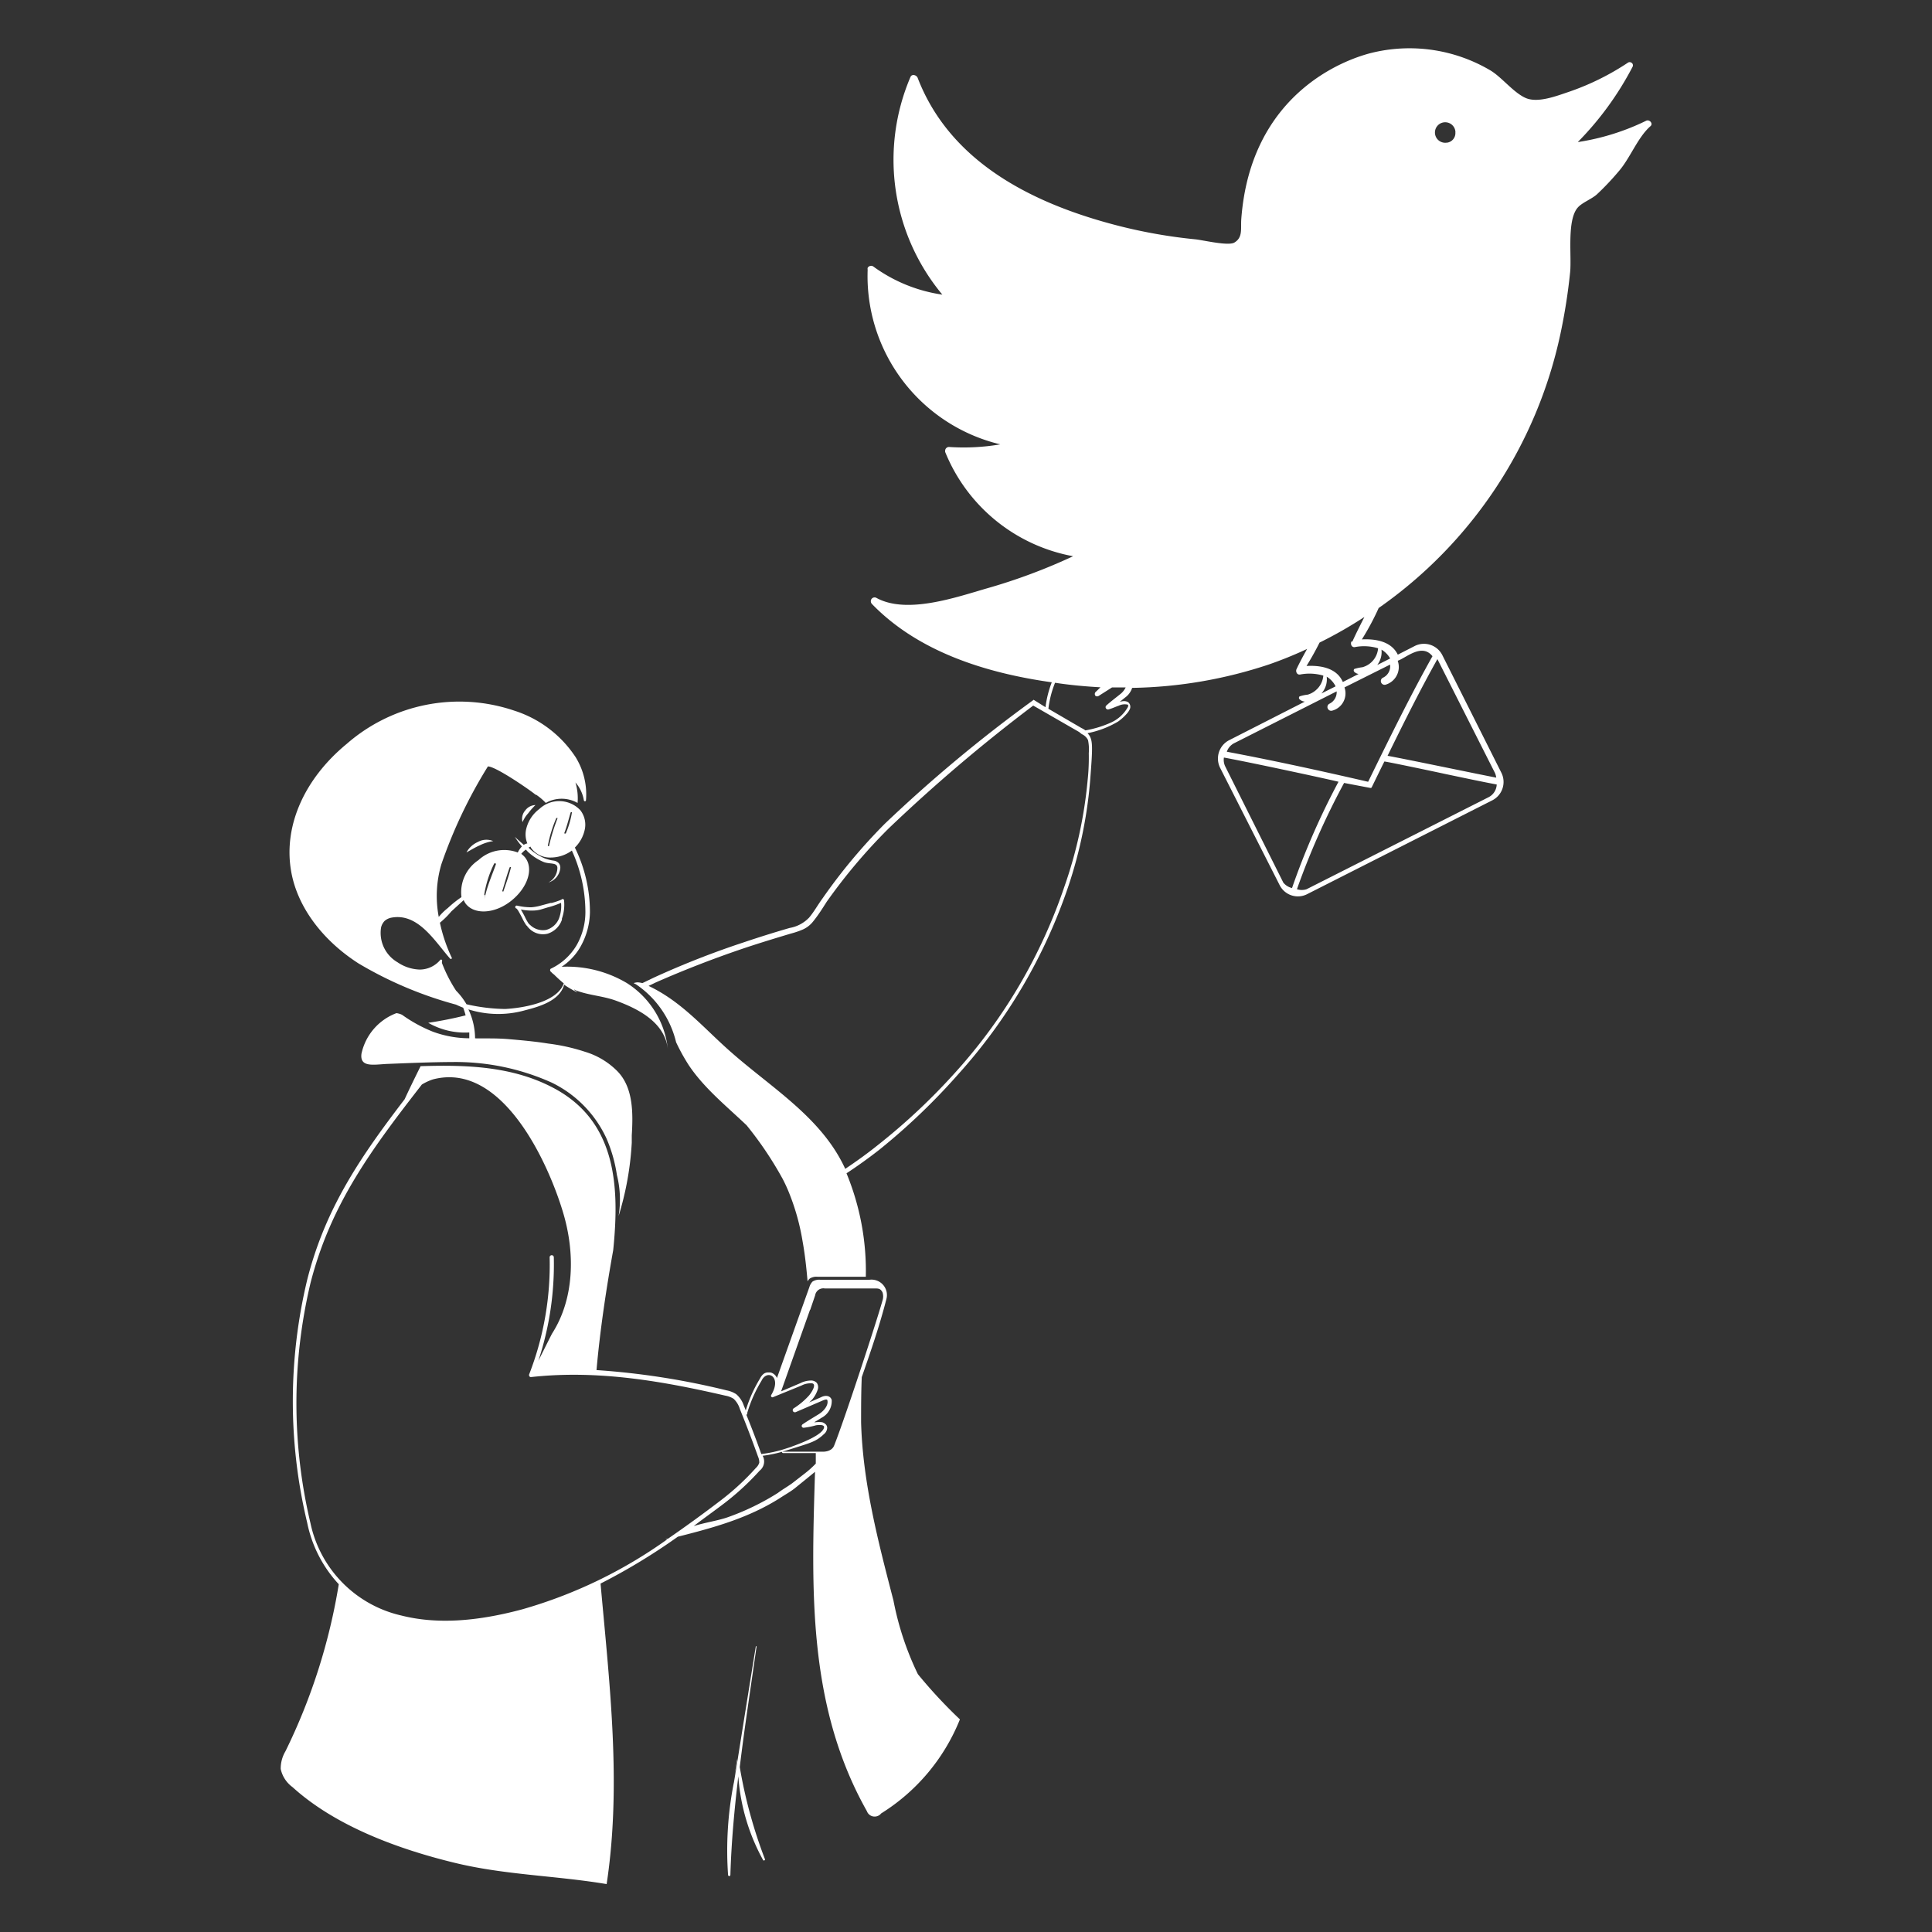
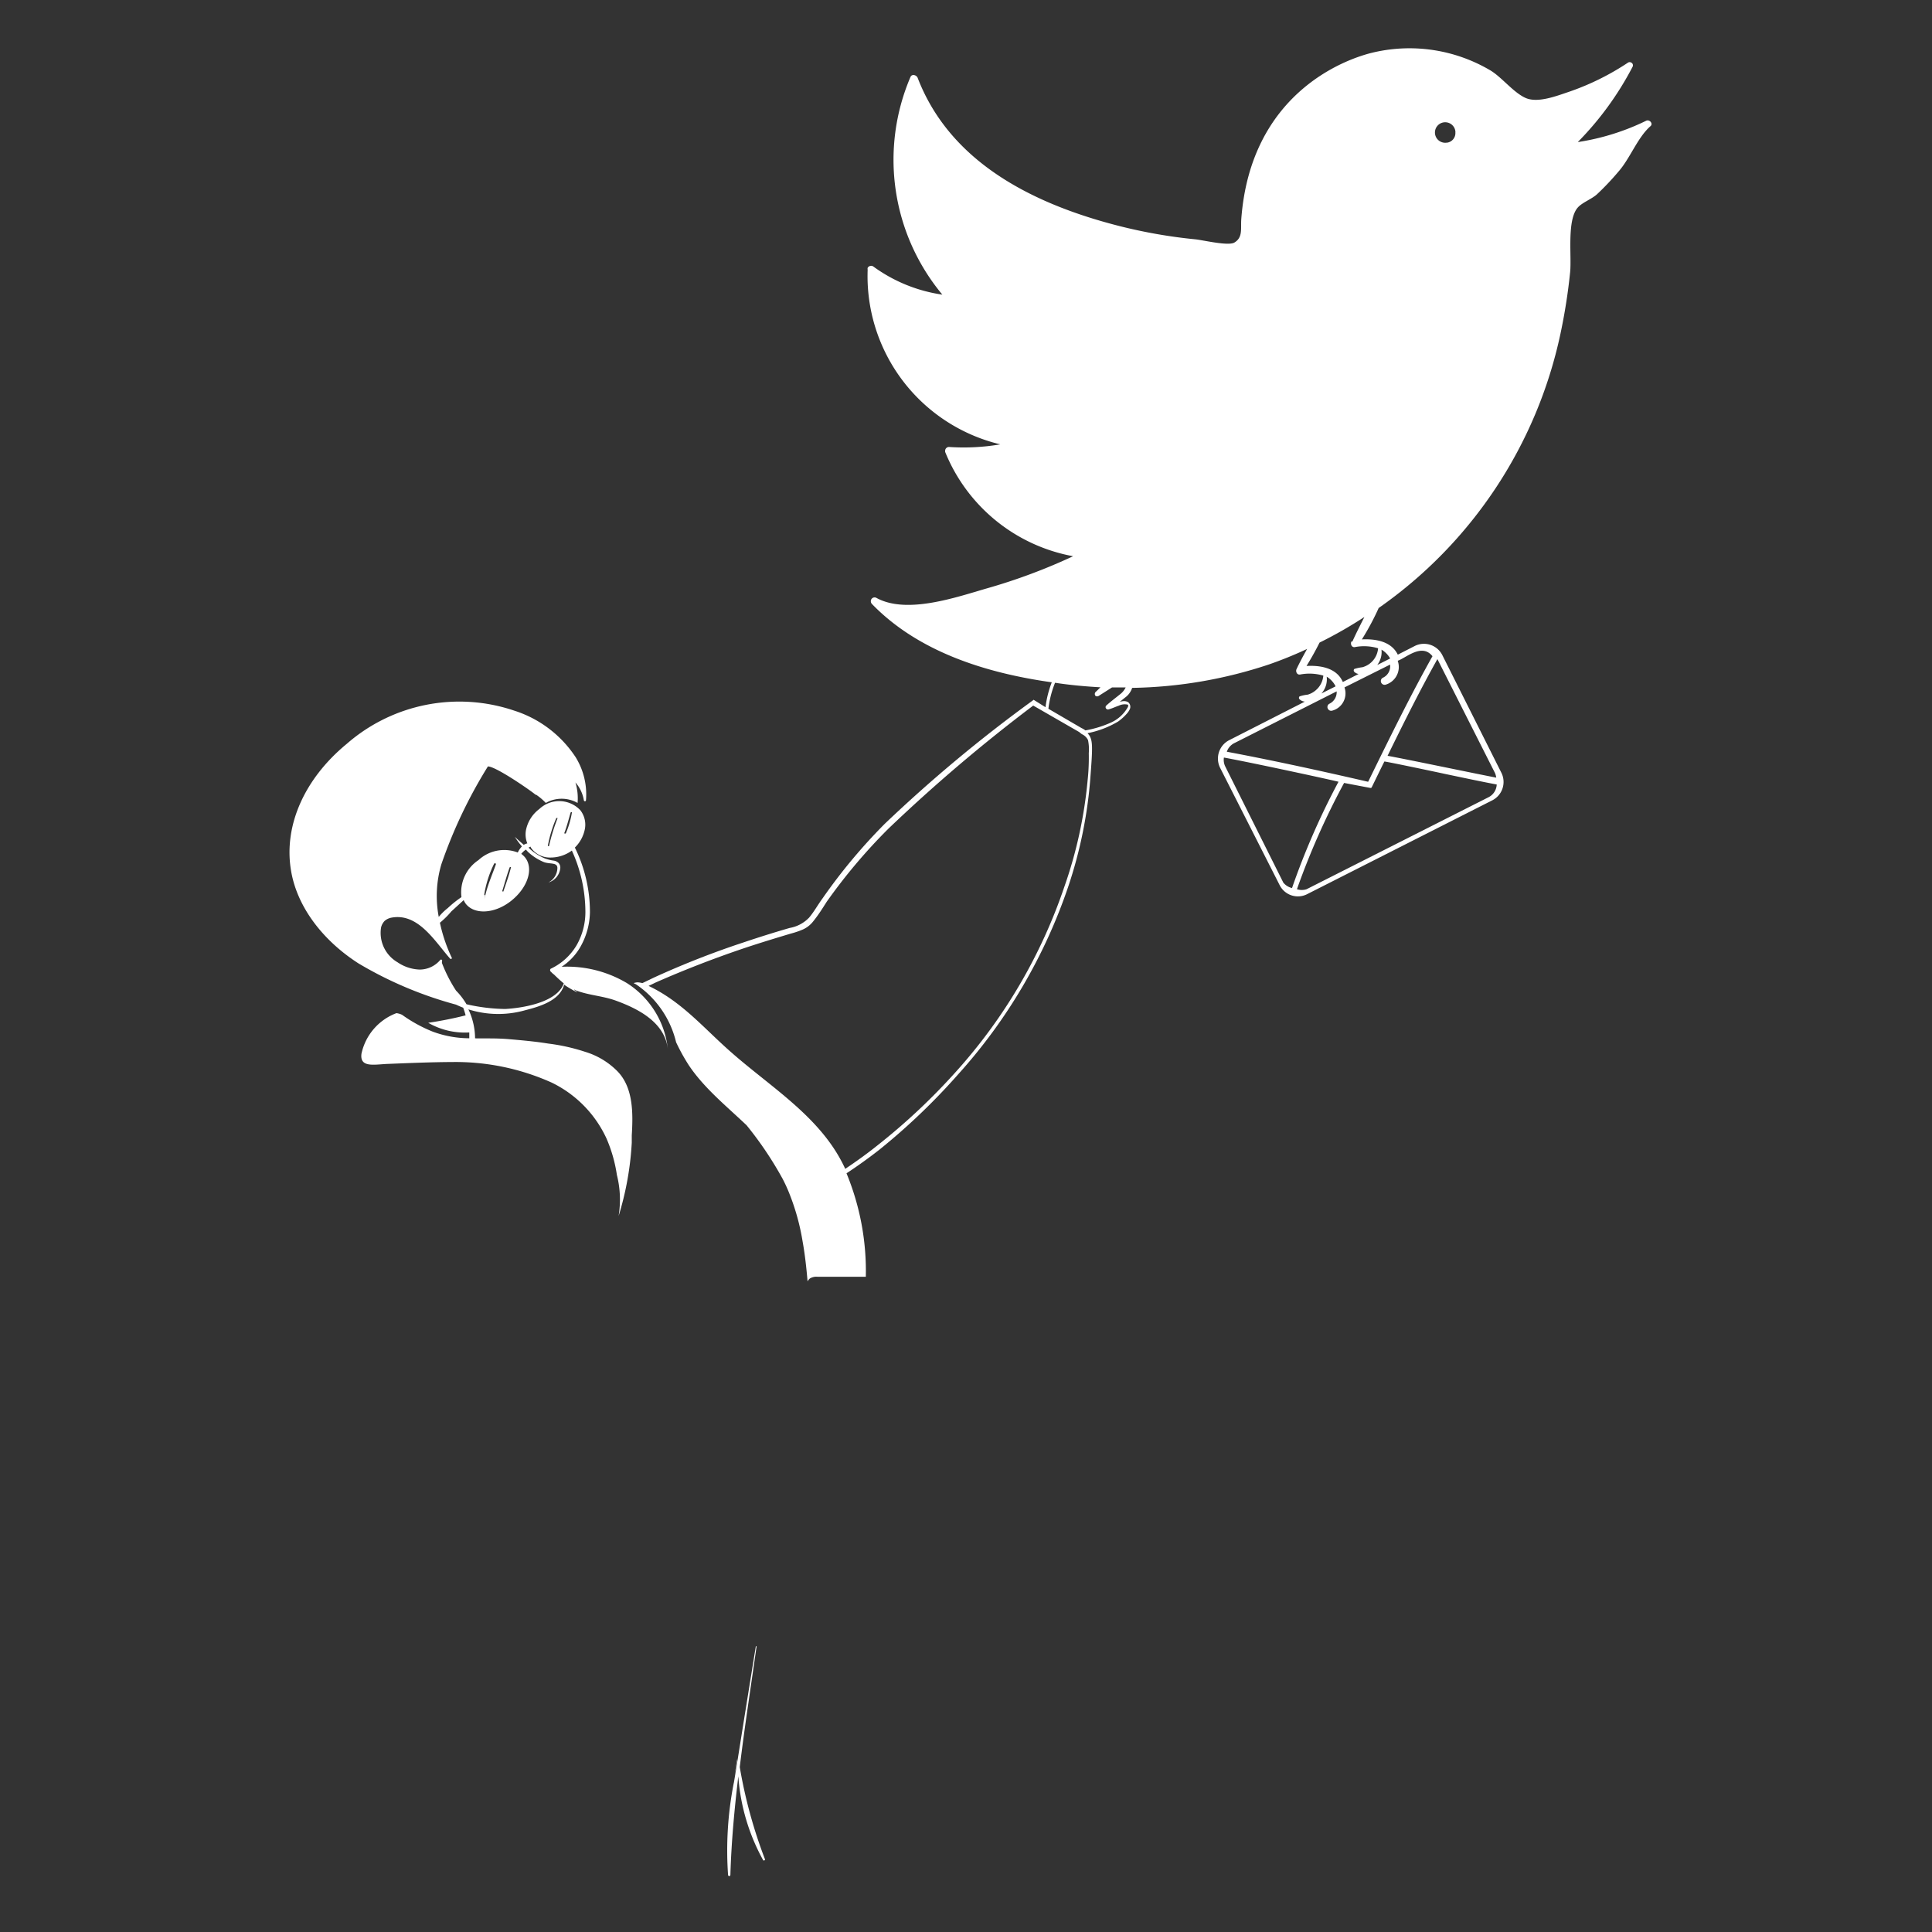
<svg xmlns="http://www.w3.org/2000/svg" width="163" height="163" fill="none">
  <rect width="100%" height="100%" fill="#333333" stroke="none" />
  <path d="M30.244 81.28a32.747 32.747 0 008.232 3.48c.204.098.4.18.603.26.08.211.148.426.204.645a31.73 31.73 0 01-3.154.627 6.21 6.21 0 003.464.815v.49a8.963 8.963 0 01-3.073-.555 12.226 12.226 0 01-2.6-1.426 1.58 1.58 0 00-.473-.139 4.711 4.711 0 00-2.95 3.423c-.155 1.174 1.01.921 2.127.864 1.85-.073 3.717-.155 5.567-.163a19.814 19.814 0 018.337 1.728 9.78 9.78 0 014.646 4.735c.423.979.716 2.01.872 3.064a8.555 8.555 0 01.146 3.464 25.68 25.68 0 001.109-6.178v-.619c.114-1.858.146-4.075-1.255-5.46a6.422 6.422 0 00-2.665-1.59 16.3 16.3 0 00-3.122-.7c-1.067-.172-2.135-.27-3.26-.367-1.125-.098-1.931-.057-2.918-.074a5.77 5.77 0 00-.562-2.445 8.354 8.354 0 004.817.066c1.222-.31 2.901-.816 3.26-2.152.26.212 1.63.978.88.473-.081-.066 0-.066.081 0 1.084.423 2.274.472 3.366.863 1.94.701 4.198 1.859 4.426 4.149a7.522 7.522 0 00-3.472-5.624 9.878 9.878 0 00-5.493-1.369A4.961 4.961 0 0048.9 80c.546-.91.846-1.946.872-3.007.005-1.902-.43-3.78-1.271-5.485a2.98 2.98 0 00.815-1.434 1.982 1.982 0 00-.351-1.712 2.446 2.446 0 00-3.464-.106 2.95 2.95 0 00-1.092 1.63c-.112.422-.084.868.082 1.272a.743.743 0 00-.302.122c-.252-.228-.513-.44-.758-.685.18.287.381.56.603.815a1.982 1.982 0 00-.35.514 3.203 3.203 0 00-3.317.643 3.26 3.26 0 00-1.435 3.122 9.22 9.22 0 00-1.149.92c-.282.221-.54.473-.766.75a9.421 9.421 0 01.22-4.441 40.575 40.575 0 013.928-8.256c.685 0 3.717 2.11 4.018 2.388h.05c.297.199.57.431.814.693a2.714 2.714 0 012.682 0 4.589 4.589 0 00-.18-1.728c.374.426.62.948.71 1.508a.098.098 0 00.09.081.09.09 0 00.089-.081 5.981 5.981 0 00-.864-3.627 9.723 9.723 0 00-5.2-3.945 14.44 14.44 0 00-14.116 2.804c-3.586 2.95-5.346 6.927-4.702 10.709.497 2.975 2.591 5.827 5.688 7.816zm17.93-12.747a.065.065 0 01.082 0 7.638 7.638 0 01-.505 1.744c0 .082-.18.05-.139 0 .22-.57.359-1.149.538-1.744h.025zm-1.222.497c0-.057.106 0 .09 0a16.4 16.4 0 00-.718 2.331c0 .066-.122 0-.105 0 .149-.8.387-1.582.709-2.33h.024zm-3.92 4.132a.073.073 0 01.081 0c-.163.677-.407 1.345-.635 2.022 0 .073-.123 0-.106 0 .212-.677.39-1.361.635-2.022h.025zm-1.312-.31c0-.056.138 0 .122.058-.285.815-.652 1.63-.88 2.55-.229.922 0 .05-.057.05a.05.05 0 01-.035-.015.05.05 0 01-.014-.034 9.21 9.21 0 01.84-2.608h.024zm-9.568 5.388a1.2 1.2 0 01.293-.538c.17-.15.38-.248.603-.285 1.834-.326 3.097 1.214 4.214 2.6.252.31.489.61.717.864a.09.09 0 00.122 0 .073.073 0 00.017-.082.073.073 0 00-.017-.024 13.392 13.392 0 01-.986-2.926c.35-.287.672-.606.962-.954l1.043-.953c.046.106.103.207.171.301.725.946 2.445.864 3.83-.236 1.386-1.1 1.924-2.698 1.19-3.651a1.76 1.76 0 00-.334-.318 1.81 1.81 0 01.391-.359l.163.18c.388.365.838.657 1.329.863.513.212 1.182 0 1.165.53a1.402 1.402 0 01-.75 1.198 1.403 1.403 0 00.995-1.198.57.57 0 00-.147-.448.733.733 0 00-.415-.196 3.498 3.498 0 01-.726-.179 4.412 4.412 0 01-1.288-.815.6.6 0 00-.105-.098l.163-.09c.029.064.064.124.105.18a1.964 1.964 0 001.63.742 3.024 3.024 0 001.76-.587 12.51 12.51 0 011.142 5.183 5.632 5.632 0 01-.742 2.804 5.005 5.005 0 01-2.192 1.988.171.171 0 000 .228l.195.188.098.073c.261.261.53.506.815.742-.562 1.63-3.537 2.086-4.947 2.16a15.407 15.407 0 01-3.26-.4 5.705 5.705 0 00-.88-1.149 12.315 12.315 0 01-1.19-2.33V81.1a.09.09 0 00-.139-.114 2.282 2.282 0 01-1.727.815 3.512 3.512 0 01-1.875-.612 2.869 2.869 0 01-1.393-2.95z" fill="#fff" />
-   <path d="M40.302 71.044a2.004 2.004 0 00-.946.872c.392-.212.726-.424 1.1-.587a3.911 3.911 0 011.158-.367 1.491 1.491 0 00-1.312.082zm3.781-1.687c.066-.14.139-.276.22-.408.08-.12.17-.235.27-.342.18-.245.382-.474.602-.685a1.109 1.109 0 00-.863.457 1.068 1.068 0 00-.229.978zm-.505 7.294c.053.055.099.115.139.18.097.162.228.407.342.627.096.21.21.412.342.603l.098.09a.09.09 0 00.057.081 1.63 1.63 0 001.63.546 1.857 1.857 0 001.222-1.182V77.5a3.512 3.512 0 00.18-1.533.114.114 0 00-.139-.114.107.107 0 00-.081.05c-.265.11-.538.203-.815.276h-.098l-.937.253a4.08 4.08 0 01-.693.114 5.35 5.35 0 01-1.198-.139.13.13 0 00-.155.09.132.132 0 00.02.1.132.132 0 00.086.055zm1.345.171c.228.002.455-.026.676-.081l.595-.18a7.31 7.31 0 001.141-.39c.045.459-.02.922-.187 1.352a1.63 1.63 0 01-1.06.93 1.54 1.54 0 01-1.336-.392 1.136 1.136 0 01-.172-.171 3.783 3.783 0 01-.293-.53 10.427 10.427 0 00-.342-.627c.321.066.65.096.978.09zm30.456 58.207c-1.28-4.93-2.591-9.926-2.73-15.028 0-1.272 0-2.543.057-3.814.758-2.176 1.508-4.352 2.078-6.586a1.302 1.302 0 00-1.426-1.63H69.21a1.037 1.037 0 00-.66.155c-.122.13-.212.286-.261.457l-2.739 7.677a.81.81 0 00-.53-.465c-.26 0-.586-.097-.912.53a11.54 11.54 0 00-1.19 2.673 5.615 5.615 0 00-.155-.383 2.172 2.172 0 00-.644-.986 2.208 2.208 0 00-.815-.326 63.646 63.646 0 00-10.978-1.711c.302-3.399.815-6.806 1.41-10.123.538-5.313.302-10.863-5.045-13.683-3.464-1.834-7.335-1.956-11.206-1.834-.456.92-.913 1.85-1.345 2.787-3.618 4.735-6.69 9.128-8.231 15.273a43.905 43.905 0 000 20.424 10.789 10.789 0 002.673 5.224 50.18 50.18 0 01-4.499 14.092c-.268.45-.406.967-.4 1.491a2.55 2.55 0 00.995 1.532c3.643 3.309 8.965 5.241 13.66 6.382 4.23 1.035 8.573 1.084 12.844 1.801 1.271-8.395.244-16.871-.514-25.355a51.585 51.585 0 006.52-3.953c3.024-.766 5.925-1.556 8.615-3.26.4-.268.864-.521 1.239-.815 0 0 1.532-1.238 1.72-1.401-.302 9.886-.644 19.731 4.376 28.631a.693.693 0 00.888.415.64.64 0 00.31-.22 16.635 16.635 0 006.65-7.938 41.172 41.172 0 01-3.545-3.814 25.029 25.029 0 01-2.062-6.219zM63.04 119.218c.282-.955.688-1.871 1.206-2.722.473-1.018 1.753-.342.815 1.207a.13.13 0 00.05.171.114.114 0 00.114 0l2.395-.978c.237-.125.5-.189.767-.188.57-.049.187.636-.13 1.027a6.195 6.195 0 01-1.28 1.076.188.188 0 00-.074.253c.027.04.067.068.114.08a.19.19 0 00.139-.015l2.217-.954c.097-.048.202-.081.31-.098.09 0 .105 0 .13.098.073.408-.302.864-.717 1.125-.416.261-.921.554-1.378.864a.182.182 0 00-.081.155.162.162 0 00.18.138c.34-.04.679-.108 1.01-.203.317-.058.725-.049.7.163-.105.815-3.096 1.727-2.705 1.63l-.53.171c-.67.221-1.361.374-2.062.456a74.723 74.723 0 00-1.263-3.317.096.096 0 00.072-.051.101.101 0 00.002-.088zm-6.724 10.595l-.195.049h.187a39.704 39.704 0 01-12.225 5.909c-3.993 1.076-7.335 1.255-10.212.53a10.141 10.141 0 01-7.677-7.792 43.83 43.83 0 010-20.252c1.72-6.732 5.249-11.41 9.397-16.757.293-.178.604-.323.93-.432 5.85-1.54 9.738 7.034 10.993 11.256 1.003 3.365.962 7.22-.937 10.187-.065.114-.676 1.337-1.157 2.298a25.86 25.86 0 001.304-8.736.172.172 0 00-.171-.172.176.176 0 00-.127.048.173.173 0 00-.053.124 25.56 25.56 0 01-1.727 9.877.18.18 0 00.097.229h.082c5.705-.628 11.255.391 16.381 1.572.243.042.476.131.685.261.25.236.433.535.53.864a101.39 101.39 0 011.54 4.034c.07.157.103.327.098.498a1.03 1.03 0 01-.293.448 21.43 21.43 0 01-2.894 2.681 110.338 110.338 0 01-4.556 3.309v-.033zm13.138-7.335h-3.488a.115.115 0 00.098.115h2.763v.888a8.223 8.223 0 01-.905.815l-1.092.848c-.383.277-.815.521-1.206.815a20.982 20.982 0 01-4.238 2.053c-.815.286-1.907.44-2.86.742.814-.628 1.727-1.271 2.623-1.956a22.2 22.2 0 002.942-2.722.986.986 0 00.253-1.255c.69-.087 1.37-.24 2.03-.457l.521-.163c1.516-.48 1.964-.586 2.6-1.19a.735.735 0 00.293-.529.416.416 0 00-.146-.334.677.677 0 00-.277-.155 2.057 2.057 0 00-.555 0h-.114c.204-.123.408-.237.612-.375a1.583 1.583 0 00.863-1.5c-.081-.301-.423-.481-.92-.228l-.987.432c.099-.083.191-.173.277-.269.199-.242.351-.518.449-.815a.628.628 0 00-.074-.562.657.657 0 00-.513-.204 2.022 2.022 0 00-.872.22l-1.63.693 2.445-6.895v.049l.424-1.247a.704.704 0 01.537-.58.703.703 0 01.278-.007h4.213c.31 0 .49 0 .66.334.07.22.07.456 0 .677-.587 2.07-3.26 10.187-4.075 12.225-.146.399-.562.529-.929.537z" fill="#fff" />
  <path d="M63.83 138.909s-.056-.057-.064 0a2976.9 2976.9 0 00-1.516 9.454c-.261 1.63-.343 2.127-.35 2.102a29.521 29.521 0 00-.474 7.718.1.1 0 00.03.07.099.099 0 00.138 0 .101.101 0 00.028-.07c.081-2.787.342-5.558.668-8.321.176 2.483.89 4.897 2.095 7.074.049.074.187 0 .155-.073a40.655 40.655 0 01-2.127-7.775c.407-3.39.937-6.781 1.418-10.179z" fill="#fff" />
  <path d="M62.193 148.624a1.969 1.969 0 000-.22s-.302 2.004-.294 2.061c.041-.505.294-1.841.294-1.841zm76.691-138.436a19.966 19.966 0 01-5.77 1.8 26.318 26.318 0 004.621-6.348.25.25 0 00.032-.103.245.245 0 00-.012-.107.248.248 0 00-.055-.094.256.256 0 00-.087-.063.264.264 0 00-.245 0 21.62 21.62 0 01-5.036 2.486c-.978.326-2.592.962-3.619.505-1.027-.456-2.005-1.744-2.967-2.322a13.415 13.415 0 00-9.78-1.54c-2.608.578-10.448 3.56-11.239 14.058-.065.815.155 1.565-.586 2.005-.53.31-2.682-.22-3.326-.277a43.563 43.563 0 01-6.275-1.092c-7.14-1.802-14.32-5.257-17.115-12.519-.081-.236-.48-.375-.611-.081a17.775 17.775 0 002.69 18.362 13.04 13.04 0 01-5.844-2.388.334.334 0 00-.457.13.364.364 0 000 .155 14.596 14.596 0 0011.19 14.735 18.331 18.331 0 01-4.327.22.324.324 0 00-.326.334.358.358 0 000 .082 14.466 14.466 0 0010.798 8.802 48.783 48.783 0 01-7.253 2.706c-2.6.75-6.765 2.216-9.332.815a.318.318 0 00-.48.317c.01.07.04.136.089.188 3.945 4.075 9.707 5.844 15.175 6.61a8.844 8.844 0 00-.53 2.102l-1.002-.627-.09.073c-4.38 3.18-8.542 6.65-12.461 10.383a47.062 47.062 0 00-5.257 6.3c-.4.546-.741 1.166-1.14 1.63a2.966 2.966 0 01-1.63.864c-1.294.375-2.587.78-3.88 1.215a73.47 73.47 0 00-7.563 2.966l-.986.473a2.259 2.259 0 00-.4-.065 1.273 1.273 0 00-.342.065l.195.098a8.19 8.19 0 013.39 4.89c.31.664.665 1.306 1.06 1.923 1.296 1.948 3.187 3.464 4.89 5.086a30.22 30.22 0 013.024 4.49c.226.429.427.869.603 1.321a19.129 19.129 0 011.092 3.96c.204 1.125.326 2.266.424 3.399a.842.842 0 01.18-.236 1.04 1.04 0 01.66-.155h4.074a21.605 21.605 0 00-1.63-8.729 41.265 41.265 0 002.78-1.997 54.088 54.088 0 006.658-6.373 45.29 45.29 0 009.259-15.787 37.825 37.825 0 001.858-8.965c.228-2.982.26-3.496-.22-4.01a8.076 8.076 0 002.583-.985c.256-.183.491-.393.701-.628.118-.122.214-.262.285-.416a.505.505 0 00-.138-.586.725.725 0 00-.391-.09c-.111.009-.22.03-.326.065l.456-.367c.28-.201.488-.487.595-.815a38.312 38.312 0 0011.549-1.98c1.1-.383 2.159-.815 3.211-1.304-.31.554-.612 1.108-.881 1.679-.106.187 0 .513.278.48a4.147 4.147 0 011.972.09 1.811 1.811 0 01-.652 1.247 1.79 1.79 0 01-.668.359 3.199 3.199 0 00-.685.147.168.168 0 00-.051.122.168.168 0 00.051.122.726.726 0 00.448.196l-6.398 3.26a1.745 1.745 0 00-.758 2.315l5.029 9.91a1.72 1.72 0 002.306.766l15.648-7.93a1.738 1.738 0 00.75-2.323l-4.988-9.935a1.736 1.736 0 00-2.314-.758l-1.435.734c-.546-1.125-1.866-1.345-3.031-1.288a21.763 21.763 0 001.418-2.649 37.822 37.822 0 0015.338-23.146c.365-1.714.637-3.447.815-5.191.139-1.394-.301-4.475.685-5.493.375-.392 1.133-.677 1.564-1.06.641-.6 1.245-1.236 1.81-1.907 1.002-1.125 1.63-2.918 2.738-3.871.212-.22-.106-.57-.383-.44zm-47.09 52.25c.074.361.096.732.065 1.1a17.93 17.93 0 01-.098 2.29 37.293 37.293 0 01-1.956 8.965 44.638 44.638 0 01-9.12 15.59 52.626 52.626 0 01-6.667 6.26c-.872.7-1.776 1.345-2.706 1.972a12.859 12.859 0 00-.774-1.434c-2.135-3.415-5.705-5.656-8.728-8.297-2.388-2.07-4.198-4.328-7.09-5.705l.61-.293a89.968 89.968 0 017.54-2.918c1.27-.424 2.558-.815 3.862-1.206.337-.087.666-.199.986-.334a2.28 2.28 0 00.864-.66c.457-.563.815-1.133 1.166-1.688a46.943 46.943 0 015.2-6.16 137.725 137.725 0 0112.224-10.392l3.88 2.233c.072.064.148.124.228.18.223.102.404.277.513.496zm2.787-3.929c-.367.302-.864.668-1.247 1.019a.188.188 0 000 .269.195.195 0 00.187.057c.326-.09.603-.228.872-.318.23-.111.492-.143.742-.09.049 0 .081.123 0 .245a3.089 3.089 0 01-1.353 1.247 9.03 9.03 0 01-2.209.684c-.1-.077-.21-.143-.326-.195l-2.795-1.63c.089-.753.278-1.49.562-2.193 1.272.196 2.551.31 3.83.383-.138.13-.268.27-.407.392a.244.244 0 000 .342.261.261 0 00.245 0l1.14-.725h1.15c-.095.195-.228.37-.391.513zm17.351-1.418c.322.195.583.477.75.815l-1.198.603a1.784 1.784 0 00.448-1.418zm-3.659 17.376l-4.89-9.78a1.265 1.265 0 01-.123-.774c2.69.497 9.683 2.02 9.666 2.045a62.41 62.41 0 00-3.92 8.965 1.35 1.35 0 01-.733-.456zm17.327-7.213l-15.363 7.767a1.297 1.297 0 01-.815 0 63.118 63.118 0 013.977-8.965l2.233.424a.098.098 0 00.098-.057c.359-.734.709-1.46 1.068-2.176.187 0 5.044 1.027 5.126 1.051 1.532.318 2.999.636 4.352.888a1.26 1.26 0 01-.676 1.068zm-4.328-11.646l4.849 9.592c.058.13.096.267.114.408-1.312-.245-7.547-1.549-9.168-1.842 1.418-2.902 2.811-5.673 4.205-8.158zm-3.994.464a1.058 1.058 0 01-.627 1.117.316.316 0 00-.126.394.32.32 0 00.37.184 1.554 1.554 0 001.027-2.02c.709-.237 2.03-1.517 2.934-.384-1.793 3.187-3.594 6.846-5.428 10.595-4.727-1.092-8.736-1.94-11.923-2.535a1.267 1.267 0 01.66-.741l8.607-4.352a1.082 1.082 0 01-.628 1.051.318.318 0 00-.093.085.319.319 0 00-.053.24c.008.04.024.08.048.115a.309.309 0 00.334.139 1.502 1.502 0 00.959-.75 1.51 1.51 0 00.093-1.214l3.846-1.924zm0-.513l-1.083.546c.283-.37.411-.834.358-1.296.307.18.56.439.734.75h-.009zm-3.26-1.435c-.097.188 0 .506.278.473a4.073 4.073 0 011.972.098 1.804 1.804 0 01-1.32 1.597 3.764 3.764 0 00-.685.147.168.168 0 00-.051.122.168.168 0 00.051.123.653.653 0 00.359.179l-1.329.676c-.513-1.19-1.883-1.418-3.064-1.353a24.84 24.84 0 001.1-1.972 36.009 36.009 0 003.782-2.16c-.351.693-.701 1.378-1.011 2.07h-.082zm8.02-42.086a.865.865 0 11.75-.962.4.4 0 010 .098.815.815 0 01-.709.864h-.041z" fill="#fff" />
</svg>